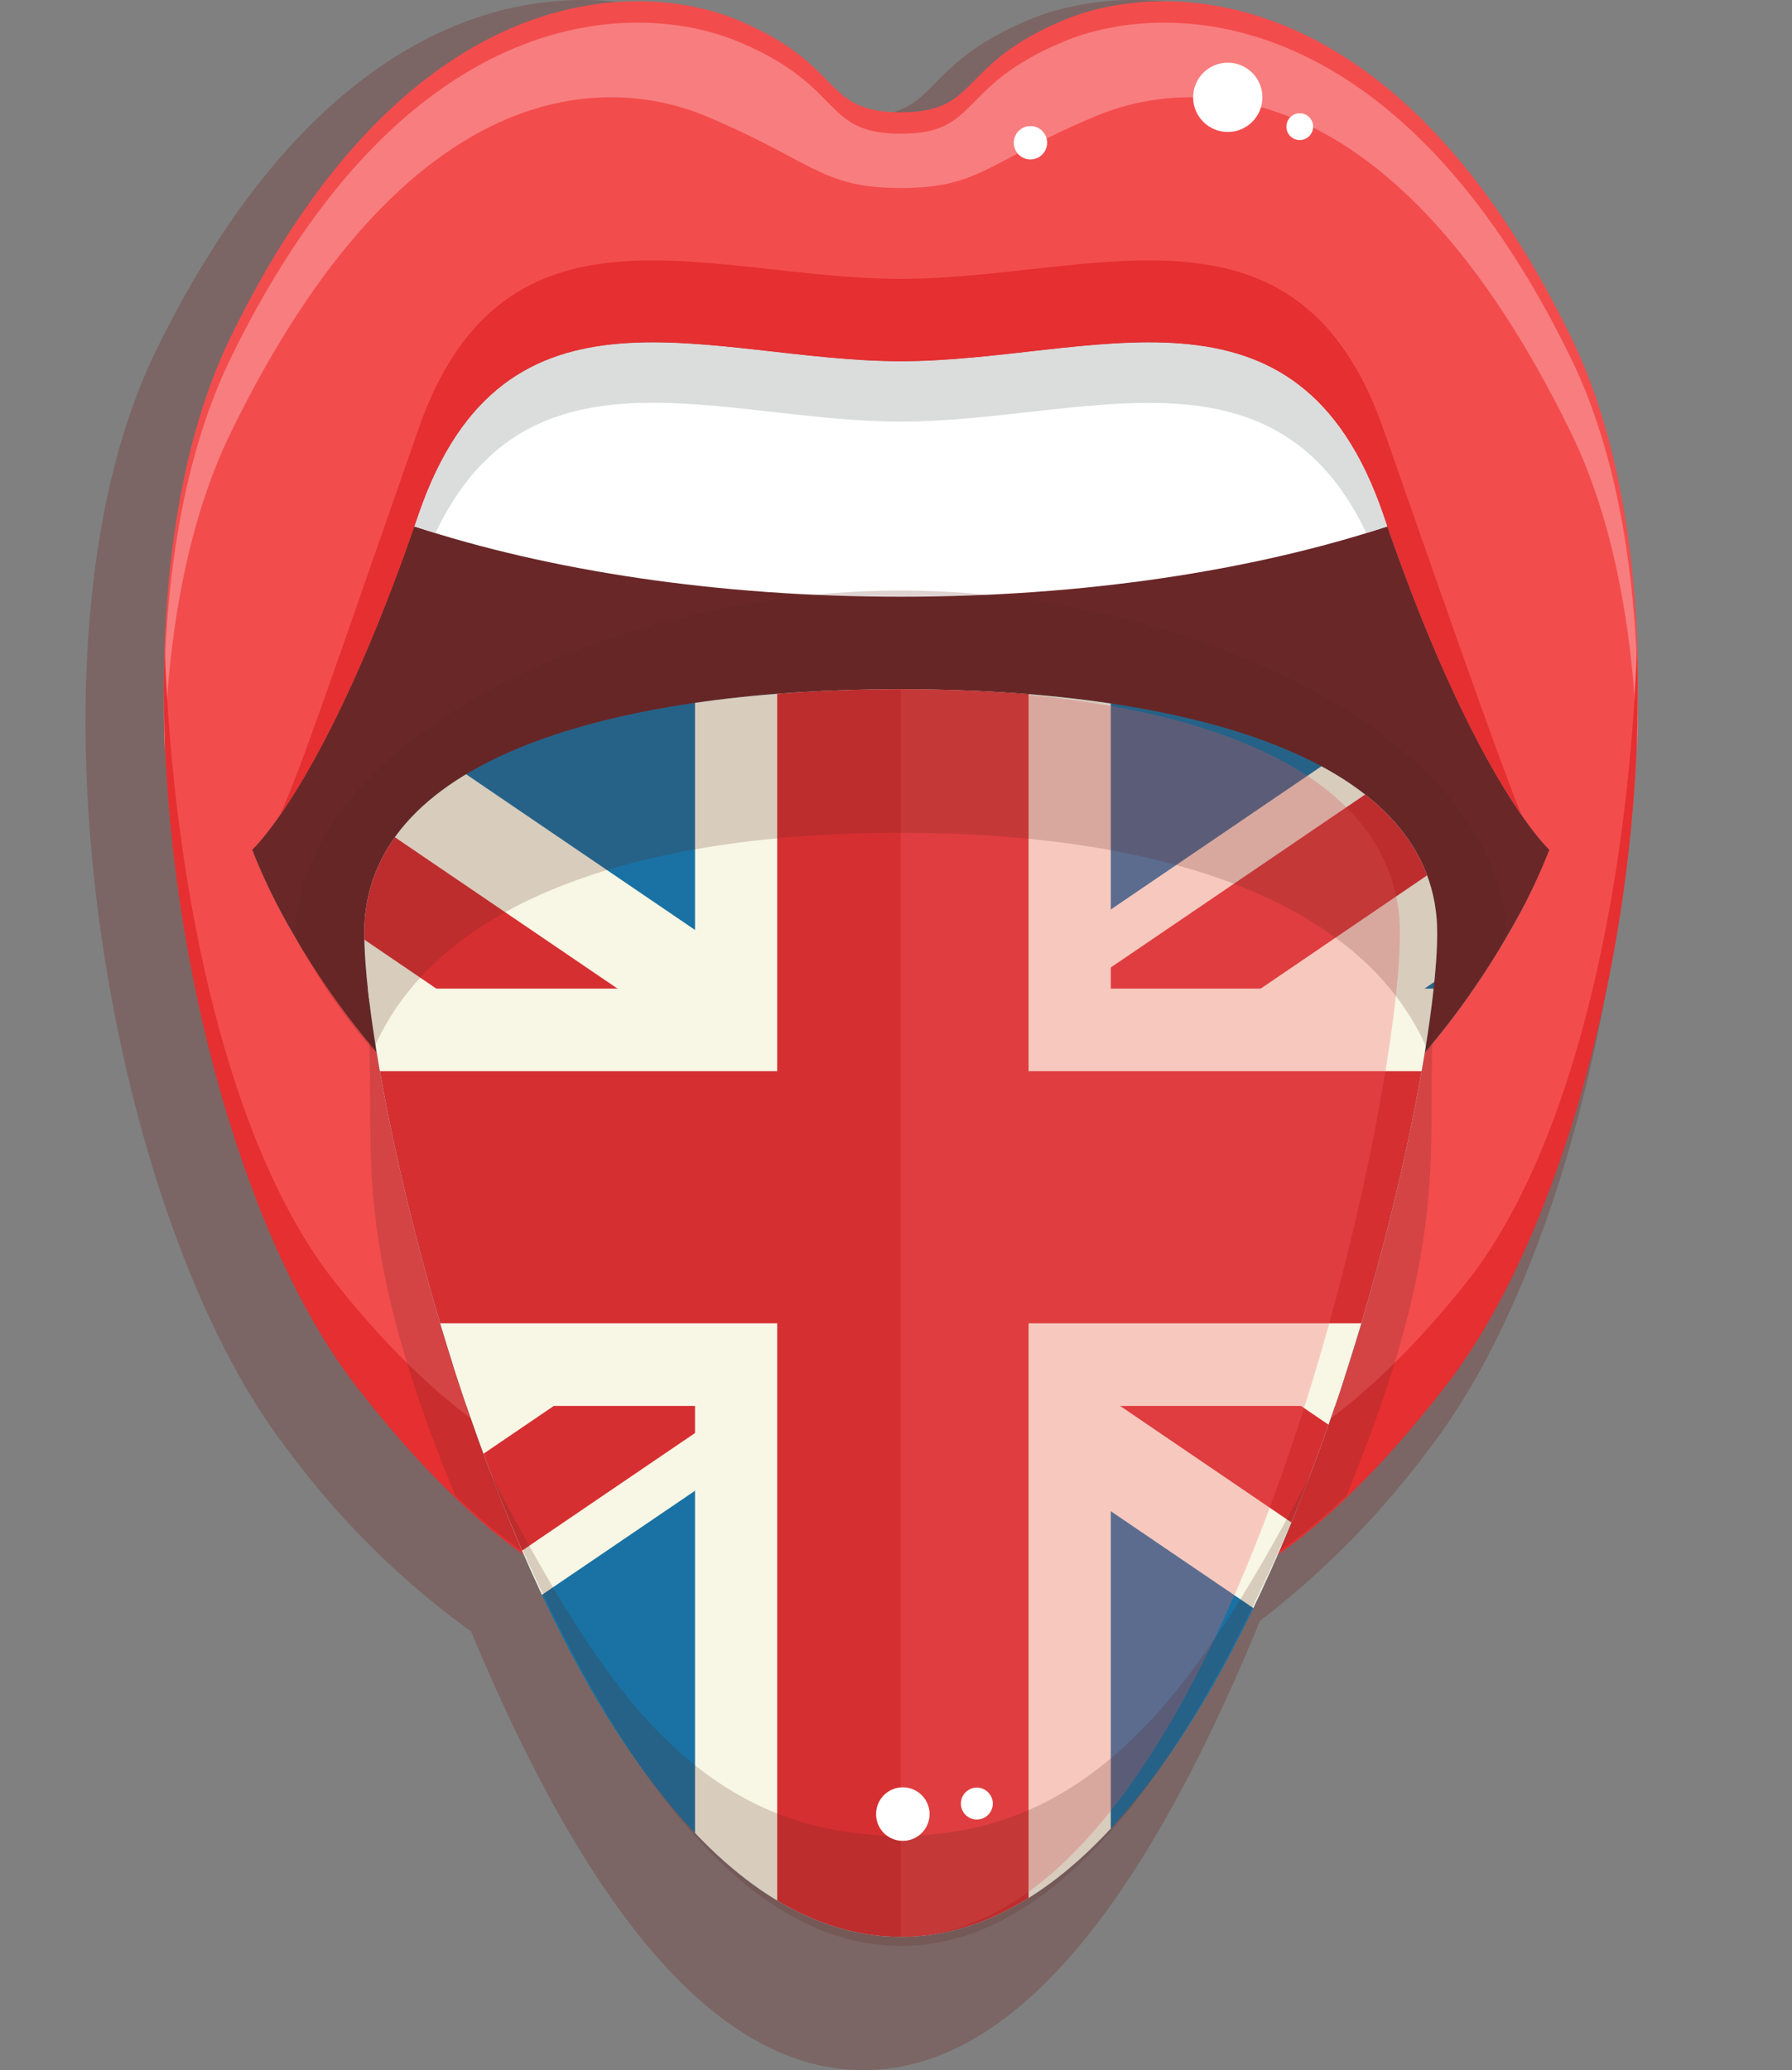
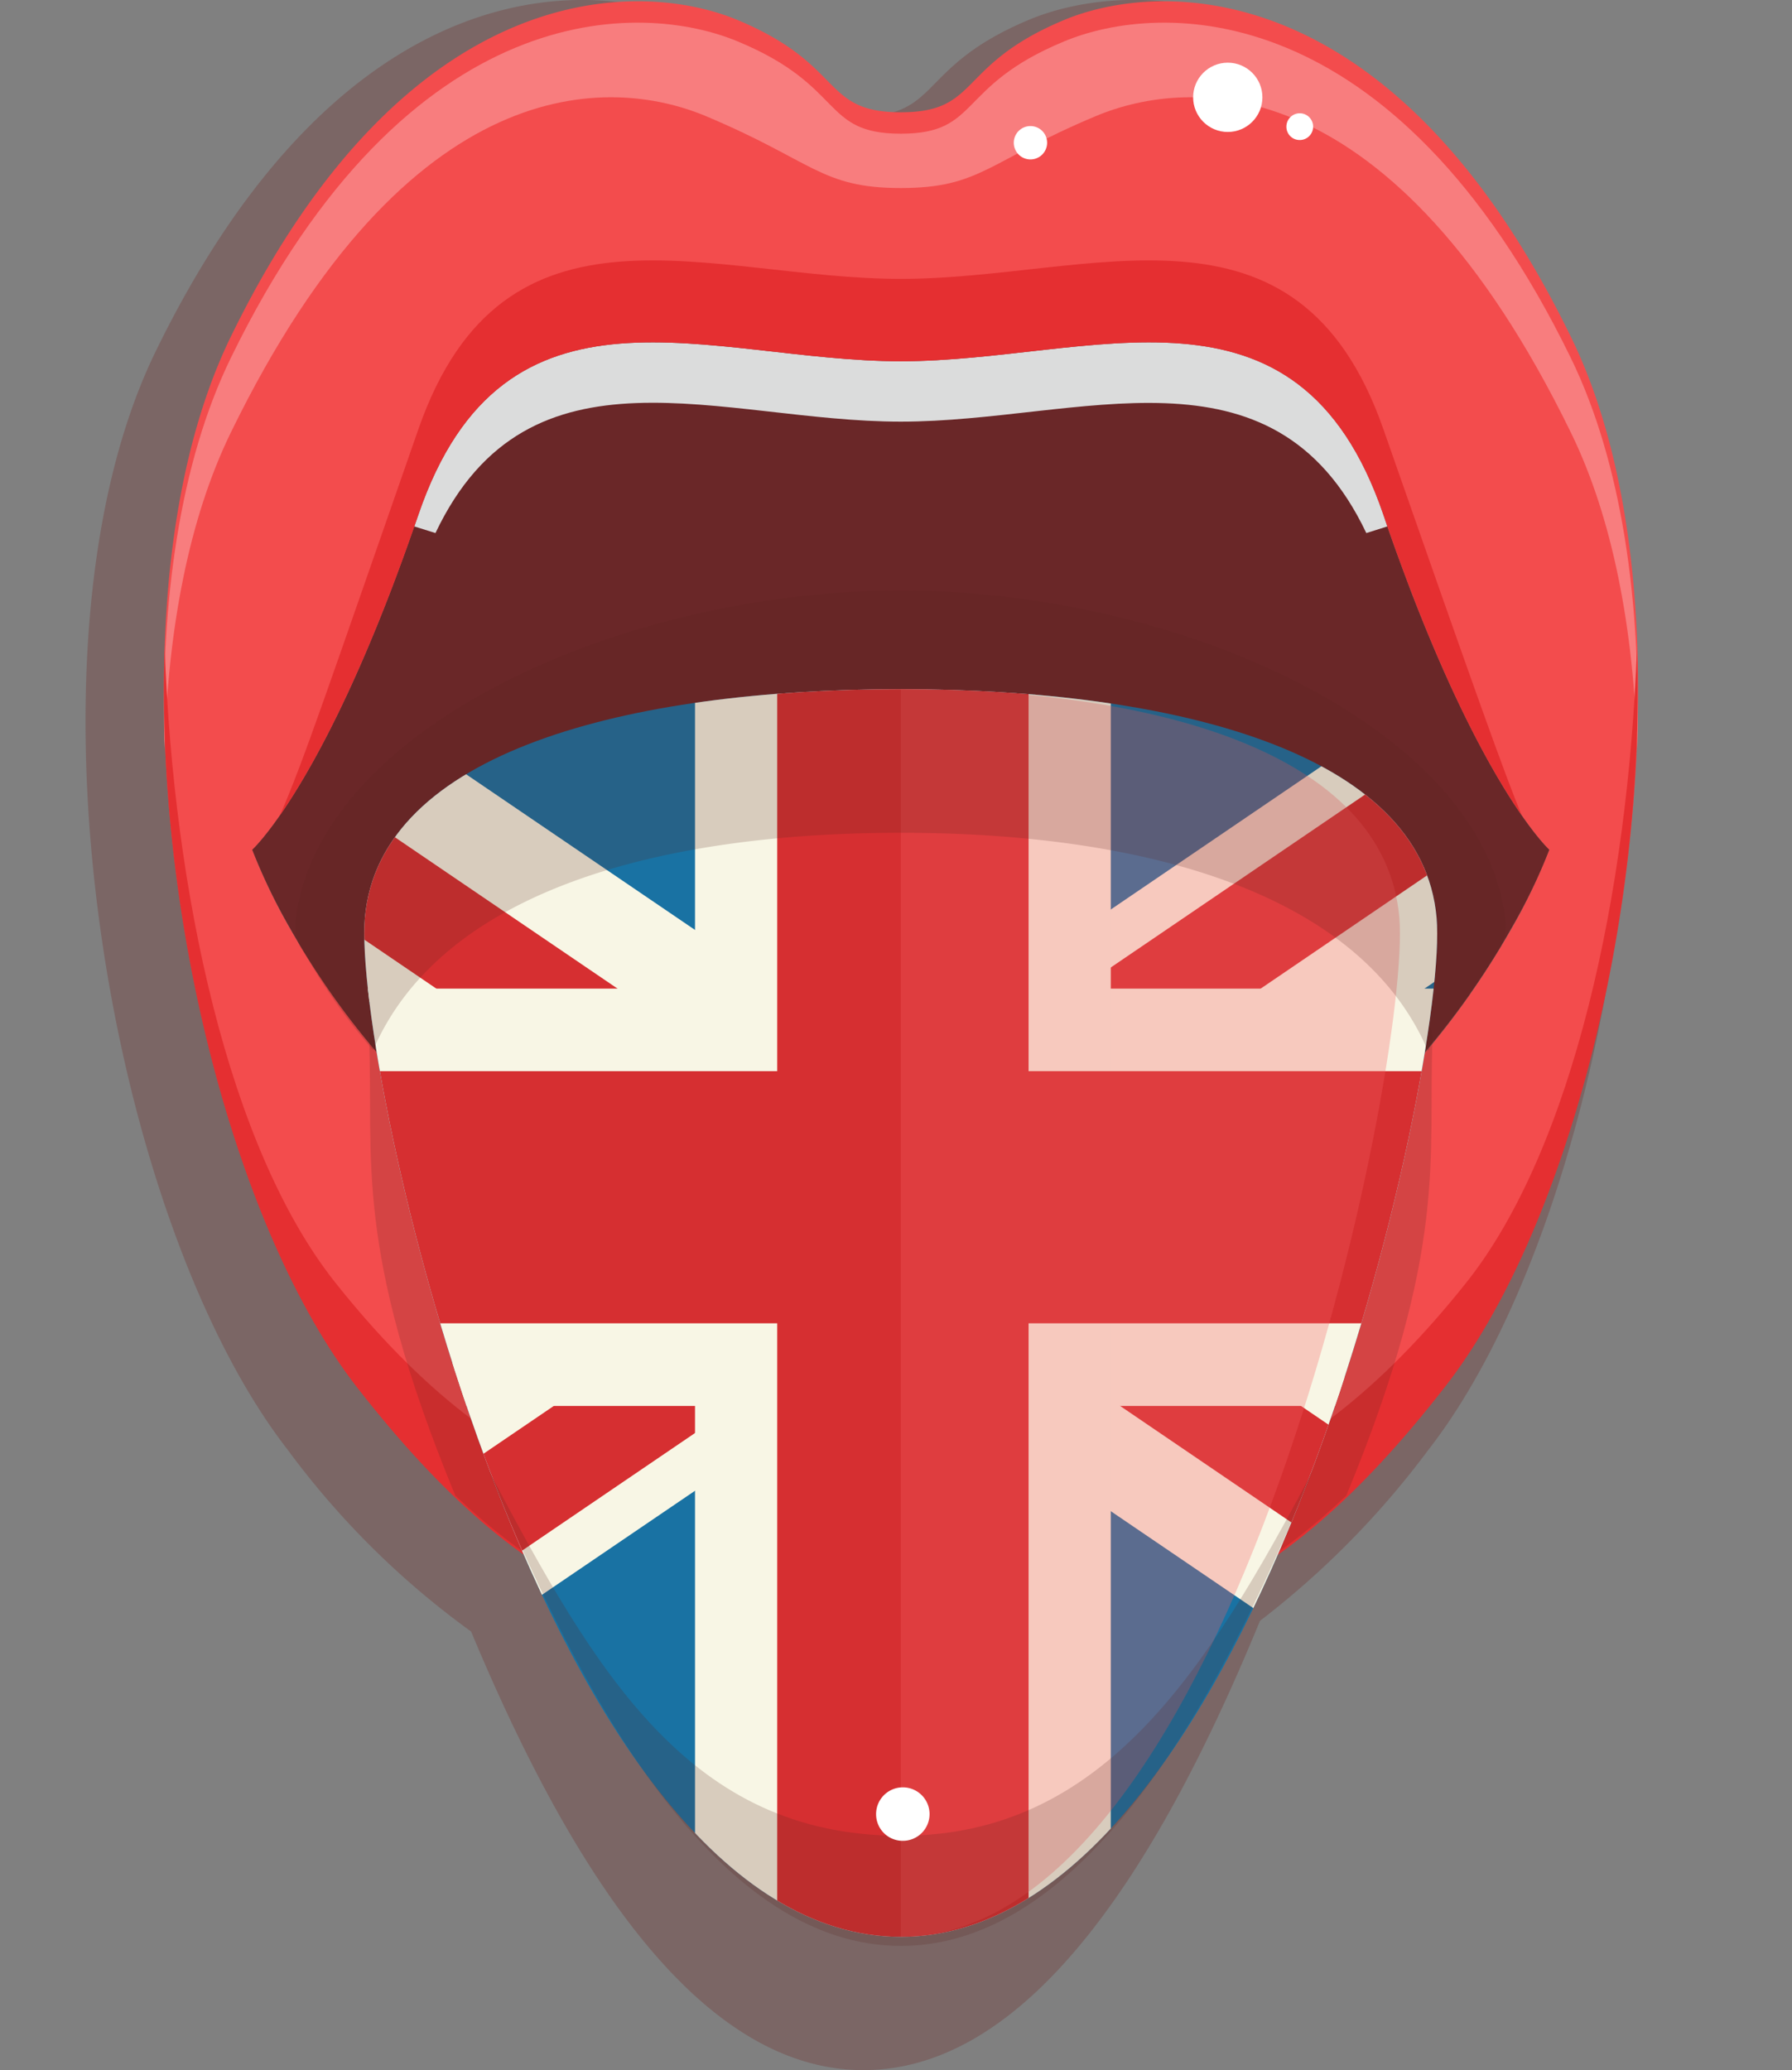
<svg xmlns="http://www.w3.org/2000/svg" viewBox="0 0 124.69 144">
  <rect x="0" y="0" width="124.69" height="144" fill="#808080" stroke="none" />
  <defs>
    <style>.cls-1{fill:none;}.cls-2{isolation:isolate;}.cls-3{fill:#6f2925;}.cls-15,.cls-3{opacity:0.3;}.cls-10,.cls-3{mix-blend-mode:multiply;}.cls-4{fill:#f34c4d;}.cls-5{fill:#6a2728;}.cls-6{fill:#fff;}.cls-7{fill:#dbdcdc;}.cls-8{fill:#f87d7e;}.cls-9{fill:#e52f31;}.cls-10{fill:#5a2422;opacity:0.2;}.cls-11{clip-path:url(#clip-path);}.cls-12{fill:#1972a3;}.cls-13{fill:#f8f6e5;}.cls-14{fill:#d62f31;}.cls-15{fill:#f56061;mix-blend-mode:screen;}</style>
    <clipPath id="clip-path" transform="translate(5.96)">
      <path class="cls-1" d="M94,63.85c-1-11.6-18.45-15.91-37.29-15.91S20.45,52.25,19.43,63.85C18.54,74,31.86,134.73,56.72,134.73S94.89,74,94,63.85Z" />
    </clipPath>
  </defs>
  <title>BRITISH-MOUTH</title>
  <g class="cls-2">
    <g id="Layer_1" data-name="Layer 1">
      <path class="cls-3" d="M102.63,24.45c-13-26.66-30-26-37-23.07C57.78,4.67,59.58,8.1,53.75,8.1s-4-3.43-11.88-6.72c-6.95-2.92-24-3.59-37,23.07-10.06,20.64-3.36,60.27,9.19,76.4a58.07,58.07,0,0,0,12.76,12.64C33.57,129.67,42.51,144,54.12,144c11.78,0,20.82-14.77,27.59-31.25a60.47,60.47,0,0,0,11.72-11.9C106,84.72,112.69,45.09,102.63,24.45ZM95.38,72.22a21.65,21.65,0,0,1,1.22-2.8c-7.4-9-23.63-12.21-42.48-12.21S19,60.42,11.64,69.42a31.49,31.49,0,0,1,1.91,4.76,51.61,51.61,0,0,1-7.1-12.31s5.46-5,12.11-24.42c6.27-18.37,21.29-11.2,35.19-11.2S82.67,19.08,89,37.45c6.65,19.44,12.11,24.42,12.11,24.42A49.5,49.5,0,0,1,95.38,72.22Z" transform="translate(5.96)" />
      <path class="cls-4" d="M103.34,23.42C90.94-2,74.69-1.38,68.06,1.4c-7.5,3.14-5.78,6.41-11.34,6.41S52.88,4.54,45.38,1.4C38.76-1.38,22.5-2,10.1,23.42.5,43.11,6.89,80.91,18.87,96.31A71.75,71.75,0,0,0,25.74,104c9.16,8.73,17.93,10.66,31,10.66,8.67,0,15.44-.86,21.7-4C83.91,108,89,103.49,94.58,96.31,106.55,80.91,113,43.11,103.34,23.42ZM98.52,65.77a55.62,55.62,0,0,1-4.94,7h0c-.3.36-.61.71-.92,1.07A46.32,46.32,0,0,1,56.72,89.89a46.34,46.34,0,0,1-35.94-16.1,54.72,54.72,0,0,1-5.15-6.87c-.25-.41-.5-.8-.73-1.19h0a41.7,41.7,0,0,1-3.3-6.61s5.21-4.74,11.55-23.3c6-17.52,20.31-10.68,33.57-10.68S84.31,18.29,90.3,35.81c6.34,18.56,11.54,23.3,11.54,23.3A42.52,42.52,0,0,1,98.52,65.77Z" transform="translate(5.96)" />
      <path class="cls-5" d="M101.84,59.11a39.44,39.44,0,0,1-2.64,5.48c-5,8.85-17.63,25.3-42.48,25.3S19.23,73.44,14.23,64.59a41,41,0,0,1-2.64-5.48S15.81,55.28,21.27,41c.52-1.37,1.06-2.83,1.6-4.4l.28-.81c6-17.52,20.31-10.68,33.57-10.68S84.31,18.29,90.3,35.81l.27.81c.54,1.57,1.08,3,1.6,4.4C97.64,55.28,101.84,59.11,101.84,59.11Z" transform="translate(5.96)" />
-       <path class="cls-6" d="M90.57,36.62c-9.34,3.07-21.09,4.89-33.85,4.89s-24.5-1.82-33.85-4.89l.28-.81c6-17.52,20.31-10.68,33.57-10.68S84.31,18.29,90.3,35.81Z" transform="translate(5.96)" />
      <path class="cls-7" d="M90.3,35.81C84.31,18.29,70,25.13,56.72,25.13S29.13,18.29,23.15,35.81l-.28.81,1.47.46c6.54-13.78,19.93-7.75,32.38-7.75s25.85-6,32.39,7.75l1.46-.46Z" transform="translate(5.96)" />
      <path class="cls-8" d="M10.1,30.09C22.5,4.66,36.53,5.3,43.16,8.08c7.49,3.14,8,5,13.56,5s6.07-1.86,13.56-5c6.63-2.78,20.66-3.42,33.06,22,2.94,6,4.37,13.74,4.62,22,.29-10.17-1.07-19.91-4.62-27.18C90.94-.53,74.69.11,68.06,2.89,60.56,6,62.28,9.3,56.72,9.3S52.88,6,45.39,2.89C38.76.11,22.5-.53,10.1,24.9c-3.55,7.27-4.91,17-4.61,27.18C5.73,43.83,7.16,36.11,10.1,30.09Z" transform="translate(5.96)" />
      <path class="cls-9" d="M90.3,29.86C84.31,12.71,70,19.4,56.72,19.4S29.13,12.71,23.15,29.86c-6.34,18.15-7.95,23-9.63,26.86,2.07-3,5.62-9.19,9.63-20.91,6-17.52,20.31-10.68,33.57-10.68S84.31,18.29,90.3,35.81c4,11.72,7.55,17.92,9.63,20.91C98.83,54.12,96.64,48,90.3,29.86Z" transform="translate(5.96)" />
      <path class="cls-9" d="M96.06,89.23c-12,15.06-23.08,17.31-39.34,17.31s-27.36-2.25-39.34-17.31C9.92,79.85,6.11,62,5.5,45.14c-.65,18.83,5,40.58,13.37,51.35,12,15.39,21.6,18.38,37.85,18.38s25.88-3,37.85-18.38C103,85.72,108.6,64,107.94,45.13,107.33,62,103.52,79.85,96.06,89.23Z" transform="translate(5.96)" />
      <circle class="cls-6" cx="85.43" cy="6.77" r="2.41" />
      <path class="cls-6" d="M83.55,8.81a.93.93,0,1,1,.93.93A.92.92,0,0,1,83.55,8.81Z" transform="translate(5.96)" />
      <path class="cls-6" d="M64.58,9.93a1.16,1.16,0,1,1,1.16,1.16A1.16,1.16,0,0,1,64.58,9.93Z" transform="translate(5.96)" />
      <path class="cls-10" d="M56.72,114.69c13,0,21.82-1.93,31-10.66,7.15-17.33,5.66-23.45,6-31.8.09-2.06-5.09-4.82-4.64-5.74-7.62-8.4-13.24-14.71-31.44-13.74Z" transform="translate(5.96)" />
      <path class="cls-10" d="M56.72,114.69c-13,0-21.82-1.93-31-10.66-7.15-17.33-5.66-23.45-6-31.8-.09-2.06,5.1-4.82,4.64-5.74C32,58.09,37.59,51.78,55.78,52.75Z" transform="translate(5.96)" />
      <g class="cls-11">
        <rect class="cls-12" x="0.94" y="47.43" width="123.75" height="88" />
        <polygon class="cls-13" points="59.14 95.95 57.47 93.49 55.55 90.65 55.17 90.08 54.65 89.31 54.64 89.3 53.52 87.61 51.6 84.78 51.2 84.19 49.92 82.29 49.73 82.01 49.78 81.97 55.17 78.31 56.09 77.69 58.53 76.03 61.48 74.02 61.78 73.81 100.63 47.4 115.28 47.4 115.28 57.78 76.44 84.19 73.66 86.08 73.48 86.2 68.95 89.28 68.94 89.3 68.93 89.31 67.18 90.48 64.74 92.14 61.78 94.16 61.48 94.36 59.14 95.95" />
        <polygon class="cls-14" points="55.55 90.65 55.17 90.08 55.16 90.08 54.65 89.31 54.64 89.3 53.51 87.62 51.58 84.78 51.6 84.78 52.76 83.99 55.18 82.33 59.05 79.7 61.49 78.05 64.44 76.04 64.74 75.82 66.11 74.9 106.56 47.4 115.28 47.4 115.28 50.02 71.05 80.11 70.73 80.31 70.07 80.77 67.79 82.33 65.34 83.99 61.49 86.62 59.05 88.27 56.09 90.28 55.78 90.5 55.55 90.65" />
        <polygon class="cls-13" points="64.42 95.95 62.09 94.38 61.78 94.16 59.14 92.36 56.09 90.28 54.65 89.31 54.64 89.3 52.85 88.07 49.92 86.09 47.13 84.19 1.01 52.94 10.37 47.4 22.93 47.4 61.78 73.81 62.09 74.01 64.74 75.82 67.81 77.9 68.39 78.3 68.41 78.31 71.05 80.11 73.85 82.01 73.66 82.3 72.37 84.19 71.79 85.06 70.27 87.33 68.93 89.31 68.41 90.08 68.39 90.09 67.82 90.93 66.3 93.2 64.42 95.95" />
        <polygon class="cls-14" points="66.3 93.2 65.05 92.36 64.74 92.14 62.1 90.34 59.05 88.27 55.79 86.07 52.76 83.99 51.78 83.32 50.08 82.17 49.78 81.97 10.37 55.18 10.37 47.4 11.53 47.4 55.74 77.45 56.09 77.69 56.39 77.9 59.05 79.7 62.1 81.78 65.34 83.99 68.39 86.07 70.27 87.33 68.94 89.3 68.93 89.31 68.41 90.08 68.39 90.09 67.84 90.93 67.82 90.93 66.3 93.2" />
        <polygon class="cls-13" points="25.61 119.16 10.37 119.16 10.37 109.18 47.13 84.19 49.92 82.29 50.08 82.17 54.65 79.07 56.39 77.9 58.83 76.23 61.78 74.23 62.09 74.01 62.1 74.01 64.42 72.43 66.11 74.9 68.03 77.75 68.39 78.3 68.41 78.31 68.93 79.07 68.93 79.08 70.07 80.77 71.99 83.62 72.37 84.19 73.66 86.08 73.85 86.37 73.78 86.41 68.41 90.08 68.39 90.09 67.49 90.7 65.05 92.36 62.09 94.38 61.78 94.58 25.61 119.16" />
        <polygon class="cls-14" points="19.71 119.16 10.37 119.16 10.37 116.94 52.54 88.28 52.85 88.07 53.51 87.62 53.52 87.61 55.79 86.07 58.23 84.41 62.1 81.78 64.55 80.12 67.49 78.11 67.81 77.9 68.03 77.75 68.39 78.3 68.41 78.31 68.93 79.07 68.93 79.08 70.07 80.77 71.99 83.62 70.84 84.41 68.39 86.07 64.55 88.68 62.1 90.34 59.14 92.36 58.83 92.56 57.47 93.49 19.71 119.16" />
        <polygon class="cls-13" points="115.28 119.16 97.95 119.16 61.78 94.58 61.48 94.36 58.83 92.56 55.78 90.5 55.17 90.08 55.16 90.08 52.54 88.28 49.73 86.37 49.92 86.09 51.2 84.19 51.78 83.32 51.79 83.32 53.31 81.05 54.65 79.07 55.17 78.31 55.74 77.45 57.28 75.18 59.14 72.43 61.48 74.02 61.78 74.23 64.44 76.04 67.49 78.11 68.93 79.07 68.93 79.08 70.73 80.31 73.66 82.3 76.44 84.19 115.28 110.6 115.28 119.16" />
        <polygon class="cls-14" points="115.28 119.16 109.35 119.16 67.84 90.93 67.82 90.93 67.49 90.7 67.18 90.48 64.55 88.68 61.49 86.62 58.23 84.41 55.18 82.33 53.31 81.05 54.65 79.07 55.17 78.31 55.74 77.45 57.28 75.18 58.53 76.03 58.82 76.23 58.83 76.23 61.49 78.05 64.55 80.12 67.79 82.33 70.84 84.41 71.79 85.06 73.48 86.2 73.78 86.41 115.28 114.64 115.28 119.16" />
        <rect class="cls-13" y="68.77" width="124.69" height="29.03" />
        <rect class="cls-13" x="48.36" y="47.23" width="28.93" height="90.68" />
        <rect class="cls-14" y="74.51" width="124.69" height="17.54" />
        <rect class="cls-14" x="54.08" y="47.23" width="17.49" height="90.68" />
      </g>
      <path class="cls-15" d="M56.72,134.73c23.12,0,35.52-60.76,34.69-70.88-1-11.6-17.17-15.91-34.69-15.91Z" transform="translate(5.96)" />
      <path class="cls-10" d="M98.83,64.45a4.87,4.87,0,0,1-.31,1.32,55.62,55.62,0,0,1-4.94,7h0c-.3.36.14,0-.18.33-4.77-11.14-20-15.17-36.68-15.17S24.81,61.92,20,73.05a40.88,40.88,0,0,1-4.41-6.13c-.25-.41-.5-.8-.73-1.19h0a4.51,4.51,0,0,1-.29-1.27C15.67,50.92,37,41.08,56.72,41.08S97.76,50.92,98.83,64.45Z" transform="translate(5.96)" />
      <path class="cls-10" d="M56.72,127.7c-14.69,0-21.23-11.33-28.64-25.34,7,17.3,16.36,33,28.64,33s21.65-15.69,28.64-33C77.94,116.37,70.73,127.7,56.72,127.7Z" transform="translate(5.96)" />
      <path class="cls-6" d="M55,126.2a1.86,1.86,0,1,1,1.85,1.85A1.85,1.85,0,0,1,55,126.2Z" transform="translate(5.96)" />
-       <path class="cls-6" d="M60.9,125.46A1.11,1.11,0,1,1,62,126.57,1.11,1.11,0,0,1,60.9,125.46Z" transform="translate(5.96)" />
    </g>
  </g>
</svg>